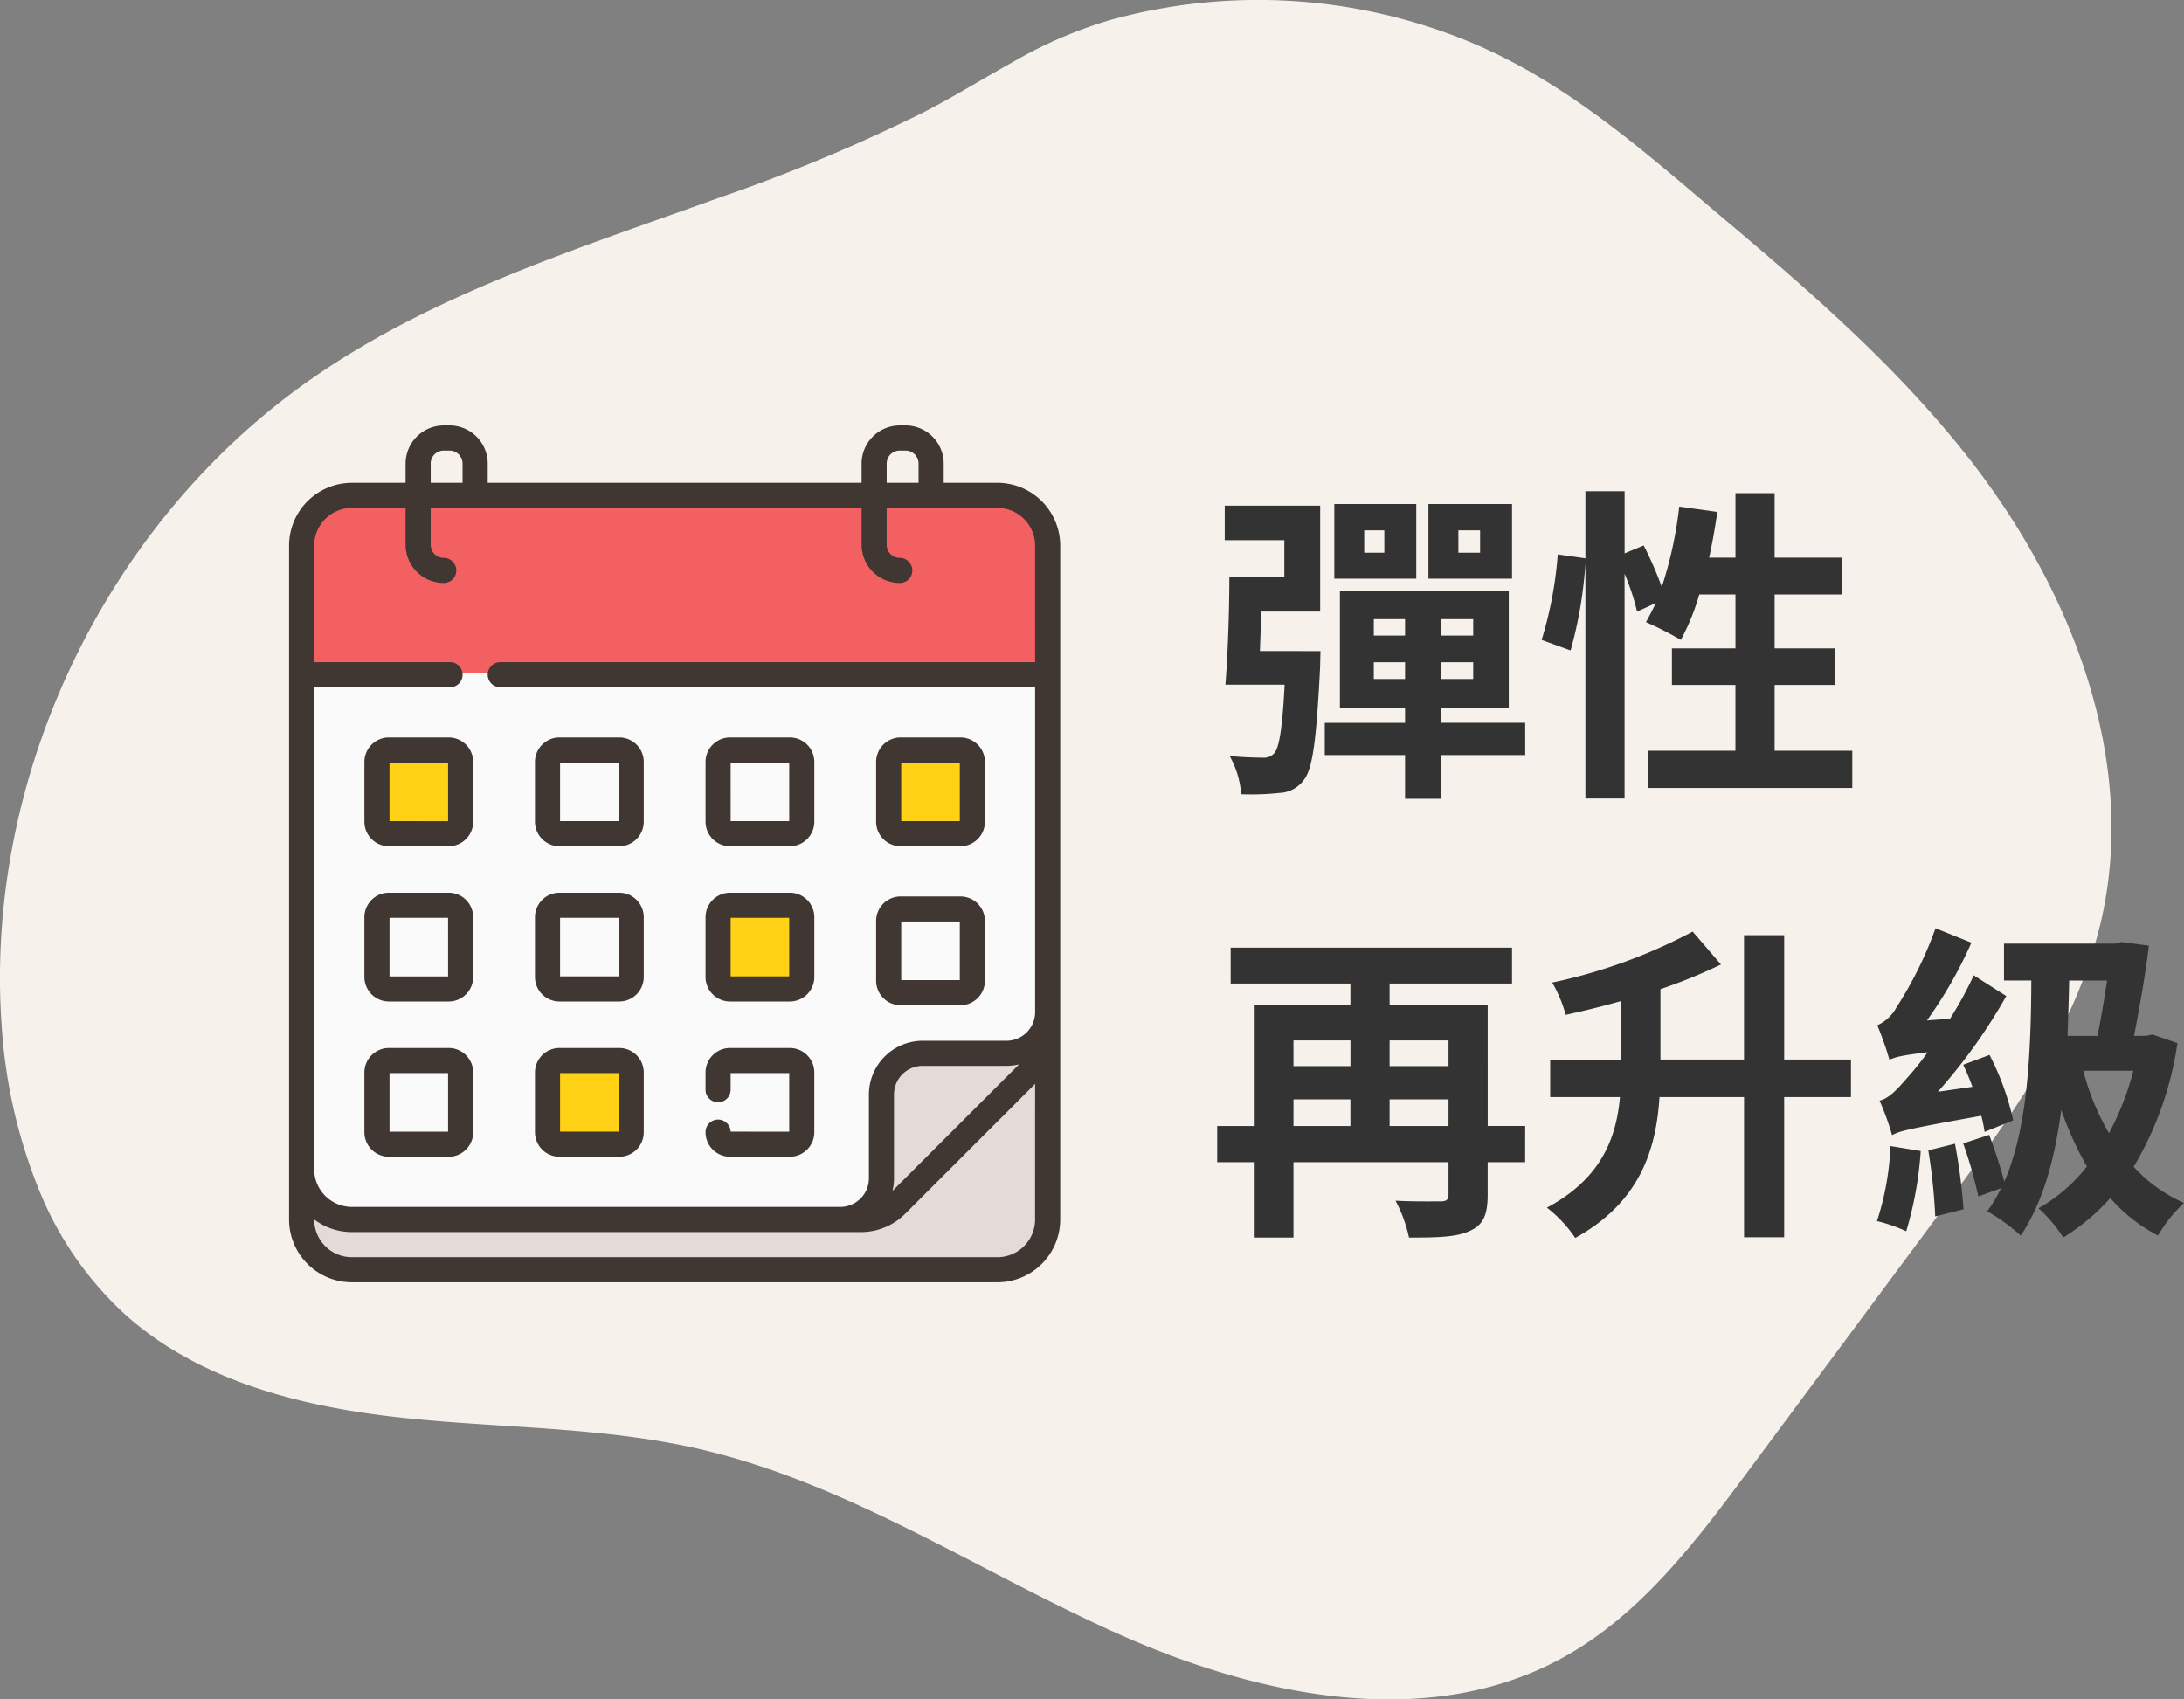
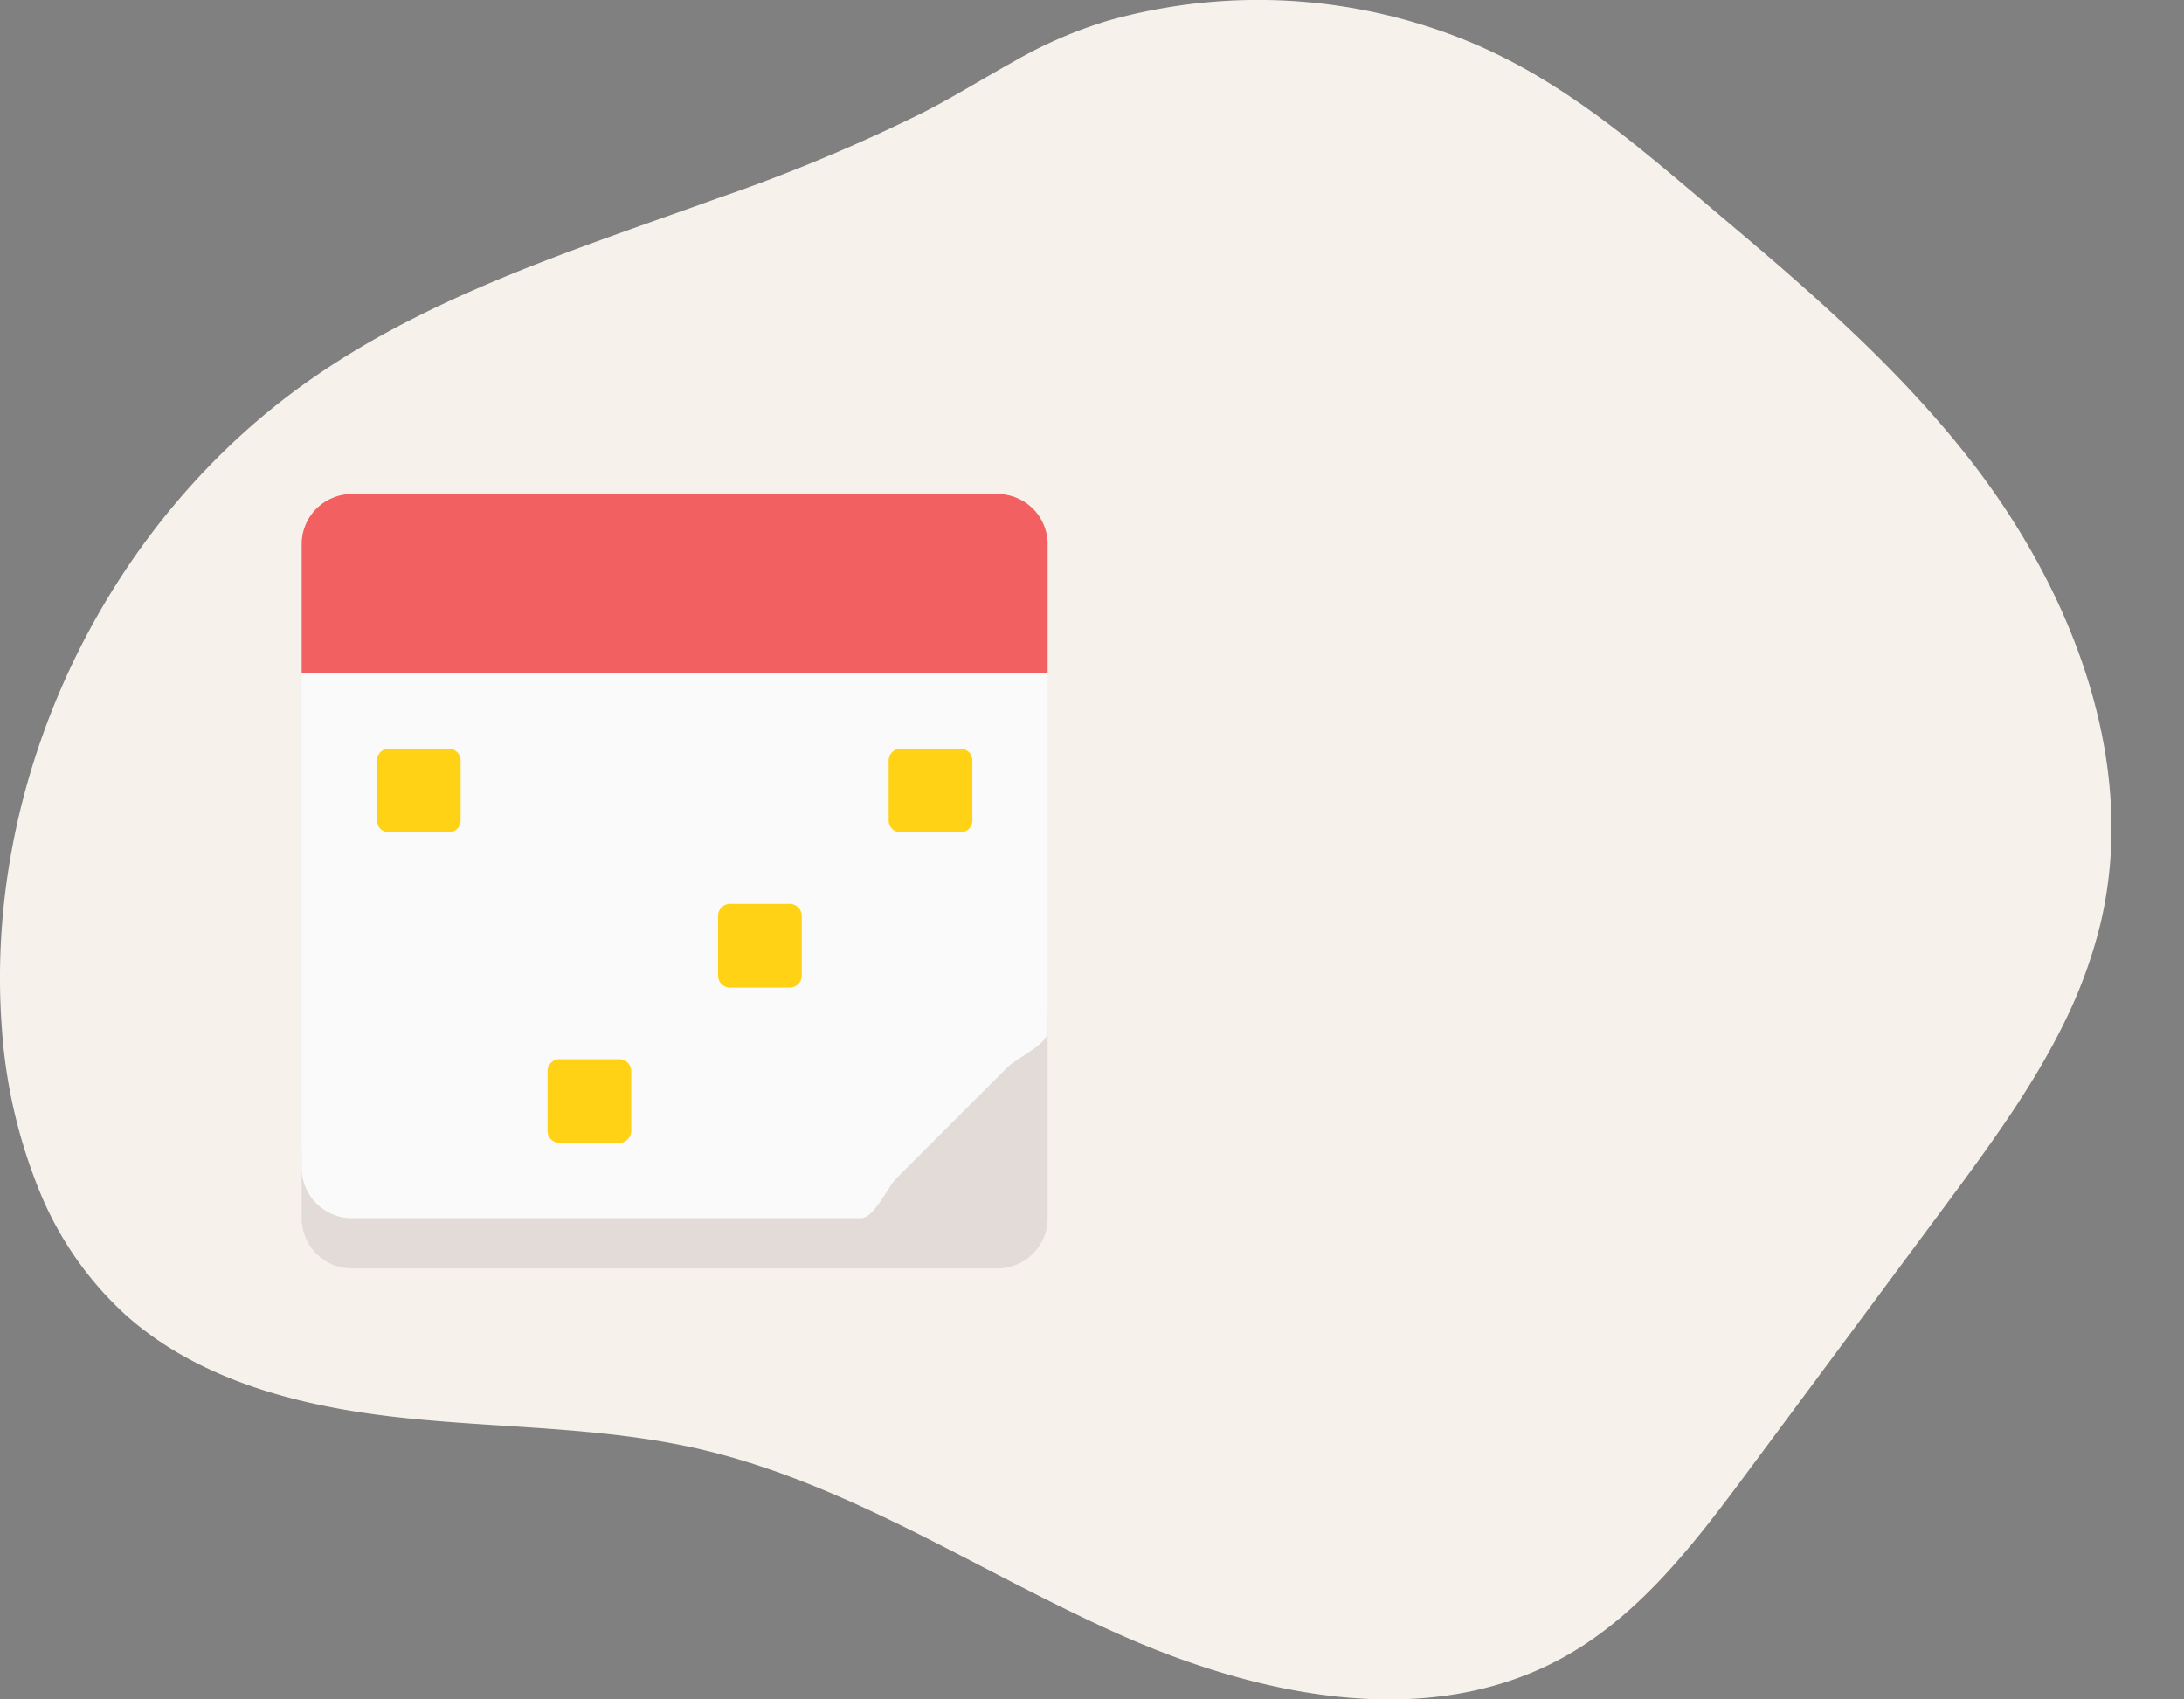
<svg xmlns="http://www.w3.org/2000/svg" width="238.92" height="185.923">
  <rect width="100%" height="100%" fill="#808080" stroke="none" />
  <path d="M229.783 101.051a52.411 52.411 0 01-4.091 11.089c-3.163 6.4-7.405 12.338-11.68 18.132l-1.25 1.684q-10.7 14.423-21.407 28.839c-5.794 7.807-11.851 15.85-20.368 20.546-14.712 8.109-33.18 4.308-48.524-2.526s-29.635-16.534-46.011-20.3c-10.641-2.44-21.7-2.249-32.555-3.42s-22.065-3.979-30.194-11.273a37.468 37.468 0 01-9.4-13.555 57.525 57.525 0 01-4.124-18.132 59.491 59.491 0 01-.092-1.519c-1.309-26.814 12.016-53.9 34.055-69.214 13.43-9.339 29.208-14.232 44.439-19.737a187.845 187.845 0 0022.453-9.379c3.486-1.8 6.649-3.775 9.9-5.571a48.442 48.442 0 0110.411-4.492 60.664 60.664 0 0139.73 2.486c10.779 4.558 19.132 12.18 27.978 19.625 9.26 7.794 18.428 15.83 25.978 25.354 11.46 14.448 19.007 33.422 14.752 51.363z" fill="#f7f1ec" />
-   <path d="M161.916 60.468h-2.376V58.02h2.376zm3.492-5.328h-9.144v8.172h9.144zm-13.968 5.328h-2.2V58.02h2.2zm3.492-5.328h-8.964v8.172h8.964zm-17.1 16.088c.036-1.368.108-2.844.144-4.32h6.444V55.32h-10.44v3.78h6.52v4h-6.016c0 3.852-.18 8.712-.432 11.808h6.48c-.252 4.892-.612 6.944-1.152 7.52a1.5 1.5 0 01-1.224.468 41.69 41.69 0 01-3.636-.18 10.062 10.062 0 011.26 4.176 28.525 28.525 0 004.212-.144 3.449 3.449 0 002.628-1.4c1.008-1.224 1.4-4.572 1.8-12.492 0-.54.036-1.62.036-1.62zm12.456 3.06v-1.836h3.42v1.836zm0-6.552h3.42v1.8h-3.42zm10.872 1.8h-3.56v-1.8h3.56zm0 4.752h-3.56v-1.836h3.56zm5.688 4.788H157.6v-1.648h7.452v-12.78H146.58v12.78h7.128v1.656h-8.784v3.524h8.784v4.788h3.892v-4.788h9.252zm27.288 3.06v-7.2h6.588v-4h-6.588v-5.9h7.344v-4.028h-7.344v-7.056h-4.284v7.056h-2.88c.36-1.62.648-3.312.9-5l-4.172-.58a43.571 43.571 0 01-1.908 8.784 41.276 41.276 0 00-1.98-4.536l-2.088.864v-6.8h-4.288v7.344l-3.024-.432a42.786 42.786 0 01-1.764 9.36l3.168 1.152a45.877 45.877 0 001.62-9.54V87.36h4.284V62.772a25.032 25.032 0 011.368 4.14l2.052-.936a37.1 37.1 0 01-1.08 2.088 37.855 37.855 0 013.816 1.944 24.592 24.592 0 002.016-4.968h3.96v5.9H182.9v4h6.948v7.2h-9.608v4.068h22.392V82.14zm-42.12 41.056v-2.916h6.444v2.916zm-10.516-2.916h6.228v2.916H141.5zm6.232-6.448v2.808H141.5v-2.808zm10.728 0v2.808h-6.444v-2.808zm8.388 9.36h-4.1V109.98h-10.732v-2.376h13.392v-3.924h-30.78v3.924h13.1v2.376h-10.472v13.212h-4.1v3.96h4.1v8.244h4.244v-8.244h16.96v3.492c0 .612-.216.792-.864.792s-2.952.036-4.932-.072a15.566 15.566 0 011.476 4.032c3.024 0 5.184-.036 6.624-.72 1.512-.648 1.98-1.8 1.98-3.96v-3.564h4.1zm35.64-7.272h-7.308v-13.604h-4.392v13.608h-9.144v-7.7a59.04 59.04 0 006.624-2.7l-3.1-3.6a57.936 57.936 0 01-15.368 5.576 14.149 14.149 0 011.476 3.532 99.97 99.97 0 006.084-1.512v6.408h-7.776v4.1h7.632c-.4 4.5-2.052 8.928-7.992 12.1a14.189 14.189 0 013.1 3.312c7.056-3.888 8.856-9.648 9.216-15.408h9.252v15.332h4.388v-15.332h7.308zm4.212.036c.54-.288 1.368-.5 4.176-.828a31.39 31.39 0 01-2.34 2.916c-1.152 1.332-1.944 2.124-2.916 2.376a31.057 31.057 0 011.368 3.78c.792-.468 2.124-.756 9.756-2.124a13.98 13.98 0 01.36 1.764l3.132-1.26a28.976 28.976 0 00-2.592-7.164l-2.88 1.08a25.658 25.658 0 011.008 2.412l-3.78.54a60.205 60.205 0 007.488-10.472l-3.564-2.268a40.513 40.513 0 01-2.592 4.752l-2.52.18a48.119 48.119 0 004.86-8.5l-3.924-1.58a42.07 42.07 0 01-4.284 8.672 4.467 4.467 0 01-2.088 1.944 34.687 34.687 0 011.332 3.784zm.108 9.432a30.1 30.1 0 01-1.476 8.208 16.775 16.775 0 013.2 1.116 39.641 39.641 0 001.588-8.78zm4.14.468a61.113 61.113 0 01.756 7.236l3.1-.792a64.371 64.371 0 00-.936-7.164zm22.428-8.712a30.389 30.389 0 01-2.664 6.84 26.8 26.8 0 01-2.808-6.84zm-2.876-9.86c-.288 1.908-.648 4.14-1.044 6.048h-3.28c.072-1.944.144-3.96.18-6.048zm4.968 5.9l-.684.144h-1.332c.612-3.132 1.26-6.768 1.62-9.864l-2.988-.4-.612.18h-12.244v4.032h2.988c-.036 8.82-.54 16.488-2.952 22a57.156 57.156 0 00-1.656-5.112l-2.844.936a47.027 47.027 0 011.656 5.8l2.484-.9a14.606 14.606 0 01-1.512 2.52 20.955 20.955 0 013.672 2.664c2.412-3.636 3.708-8.28 4.428-13.752a36.237 36.237 0 002.808 6.192 18.02 18.02 0 01-5.292 4.572 15.366 15.366 0 012.7 3.2 23.458 23.458 0 005.148-4.32 17.589 17.589 0 005.22 4.1 15.492 15.492 0 012.844-3.564 16.324 16.324 0 01-5.508-3.96 36.563 36.563 0 004.788-13.528z" fill="#333" />
  <path d="M109.118 138.768H38.491a5.493 5.493 0 01-5.493-5.493v-7.642l81.613-14.831v22.472a5.493 5.493 0 01-5.493 5.494z" fill="#e2dbd7" />
  <path d="M94.172 133.276H38.5a5.5 5.5 0 01-5.5-5.5V59.549a5.5 5.5 0 015.5-5.5h70.609a5.5 5.5 0 015.5 5.5v53.291c0 1.459-3.326 2.859-4.358 3.891l-12.185 12.187c-1.032 1.032-2.431 4.358-3.894 4.358z" fill="#fafafa" />
-   <path d="M87.563 133.275h4.355a4.508 4.508 0 004.508-4.508v-9.166a4.508 4.508 0 014.508-4.508h9.166a4.508 4.508 0 004.508-4.508v2.229a5.5 5.5 0 01-1.612 3.89l-14.959 14.959a5.5 5.5 0 01-3.891 1.612h-6.587z" fill="#e2dbd7" />
  <path d="M114.611 59.539v14.133H32.999V59.539a5.494 5.494 0 015.493-5.493h70.626a5.494 5.494 0 015.493 5.493z" fill="#f26061" />
  <path d="M49.084 91.065h-6.539a1.308 1.308 0 01-1.308-1.308v-6.542a1.308 1.308 0 011.308-1.308h6.539a1.308 1.308 0 011.308 1.308v6.539a1.308 1.308 0 01-1.308 1.311z" fill="#ffd215" />
-   <path d="M67.744 91.065h-6.539a1.308 1.308 0 01-1.308-1.308v-6.542a1.308 1.308 0 011.308-1.308h6.539a1.308 1.308 0 011.308 1.308v6.539a1.308 1.308 0 01-1.308 1.311zm18.655 0H79.86a1.308 1.308 0 01-1.308-1.308v-6.542a1.308 1.308 0 011.308-1.308h6.539a1.308 1.308 0 011.308 1.308v6.539a1.308 1.308 0 01-1.308 1.311z" fill="#fafafa" />
  <path d="M105.064 91.065h-6.539a1.308 1.308 0 01-1.308-1.308v-6.542a1.308 1.308 0 011.308-1.308h6.539a1.308 1.308 0 011.308 1.308v6.539a1.308 1.308 0 01-1.308 1.311z" fill="#ffd215" />
-   <path d="M49.084 108.048h-6.539a1.308 1.308 0 01-1.308-1.308v-6.539a1.308 1.308 0 011.308-1.308h6.539a1.308 1.308 0 011.308 1.308v6.539a1.308 1.308 0 01-1.308 1.308zm18.66 0h-6.539a1.308 1.308 0 01-1.308-1.308v-6.539a1.308 1.308 0 011.308-1.308h6.539a1.308 1.308 0 011.308 1.308v6.539a1.308 1.308 0 01-1.308 1.308z" fill="#fafafa" />
  <path d="M86.399 108.048H79.86a1.308 1.308 0 01-1.308-1.308v-6.539a1.308 1.308 0 011.308-1.308h6.539a1.308 1.308 0 011.308 1.308v6.539a1.308 1.308 0 01-1.308 1.308z" fill="#ffd215" />
  <path d="M105.064 108.459h-6.539a1.308 1.308 0 01-1.308-1.308v-6.542a1.308 1.308 0 011.308-1.308h6.539a1.308 1.308 0 011.308 1.308v6.539a1.308 1.308 0 01-1.308 1.311zm-55.98 16.575h-6.539a1.308 1.308 0 01-1.308-1.308v-6.535a1.308 1.308 0 011.308-1.308h6.539a1.308 1.308 0 011.308 1.308v6.539a1.308 1.308 0 01-1.308 1.304z" fill="#fafafa" />
  <path d="M67.744 125.034h-6.539a1.308 1.308 0 01-1.308-1.308v-6.535a1.308 1.308 0 011.308-1.308h6.539a1.308 1.308 0 011.311 1.308v6.539a1.308 1.308 0 01-1.311 1.304z" fill="#ffd215" />
  <path d="M86.399 125.034H79.86a1.308 1.308 0 01-1.308-1.308v-6.535a1.308 1.308 0 011.308-1.308h6.539a1.308 1.308 0 011.313 1.308v6.539a1.308 1.308 0 01-1.313 1.304z" fill="#fafafa" />
-   <path d="M98.525 92.583h6.539a2.684 2.684 0 002.681-2.681v-6.539a2.684 2.684 0 00-2.681-2.681h-6.539a2.684 2.684 0 00-2.681 2.681v6.539a2.684 2.684 0 002.681 2.681zm.065-9.155h6.408v6.408h-6.407zm-.065 26.548h6.539a2.684 2.684 0 002.681-2.681v-6.538a2.684 2.684 0 00-2.681-2.681h-6.539a2.684 2.684 0 00-2.681 2.681v6.539a2.684 2.684 0 002.681 2.681zm.065-9.155h6.408v6.408h-6.407zm-18.725-8.238h6.539a2.684 2.684 0 002.681-2.681v-6.539a2.684 2.684 0 00-2.681-2.681h-6.539a2.684 2.684 0 00-2.681 2.681v6.539a2.684 2.684 0 002.681 2.681zm.065-9.155h6.408v6.408h-6.407zm-30.846 31.226h-6.539a2.684 2.684 0 00-2.681 2.681v6.539a2.684 2.684 0 002.681 2.681h6.539a2.684 2.684 0 002.681-2.681v-6.539a2.684 2.684 0 00-2.681-2.681zm-.065 9.155H42.61v-6.408h6.408zm.065-43.127h-6.539a2.684 2.684 0 00-2.681 2.681v6.539a2.684 2.684 0 002.681 2.681h6.539a2.684 2.684 0 002.681-2.681v-6.539a2.684 2.684 0 00-2.681-2.681zm-.065 9.155H42.61v-6.408h6.408zm30.846 19.732h6.539a2.684 2.684 0 002.681-2.681v-6.539a2.684 2.684 0 00-2.681-2.681h-6.539a2.684 2.684 0 00-2.681 2.681v6.539a2.684 2.684 0 002.681 2.681zm.065-9.155h6.408v6.408h-6.407zm29.179-47.6h-5.871v-2.1a4.18 4.18 0 00-4.176-4.17h-.631a4.18 4.18 0 00-4.176 4.176v2.1h-40.9v-2.1a4.18 4.18 0 00-4.178-4.176h-.631a4.18 4.18 0 00-4.176 4.176v2.1h-5.872a6.883 6.883 0 00-6.875 6.875v73.726a6.874 6.874 0 006.866 6.866h70.628a6.874 6.874 0 006.866-6.866V59.694a6.883 6.883 0 00-6.876-6.875zM96.998 50.72a1.431 1.431 0 011.429-1.429h.631a1.431 1.431 0 011.429 1.429v2.1h-3.489zm-49.885 0a1.431 1.431 0 011.429-1.429h.631a1.431 1.431 0 011.429 1.429v2.1h-3.484v-2.1zm66.12 82.7a4.124 4.124 0 01-4.115 4.124H38.491a4.124 4.124 0 01-4.12-4.12v-.009a6.839 6.839 0 004.127 1.38h55.677a6.83 6.83 0 004.861-2.014l14.2-14.2zm-15.6-3.123a5.873 5.873 0 00.166-1.385v-9.168a3.138 3.138 0 013.135-3.135h9.166a5.873 5.873 0 001.385-.166zm15.605-57.853H54.726a1.373 1.373 0 000 2.746h58.512v35.541a3.138 3.138 0 01-3.135 3.135h-9.166a5.888 5.888 0 00-5.881 5.878v9.17a3.138 3.138 0 01-3.135 3.13H38.498a4.133 4.133 0 01-4.129-4.129V75.19h14.865a1.373 1.373 0 100-2.746H34.371v-12.75a4.133 4.133 0 014.127-4.128h5.871v4.038a4.18 4.18 0 004.176 4.176 1.373 1.373 0 000-2.746 1.431 1.431 0 01-1.429-1.429v-4.039h47.14v4.038a4.18 4.18 0 004.176 4.176 1.373 1.373 0 100-2.746 1.431 1.431 0 01-1.434-1.431v-4.037h12.107a4.133 4.133 0 014.129 4.129zM49.084 97.668h-6.539a2.684 2.684 0 00-2.681 2.681v6.539a2.684 2.684 0 002.681 2.681h6.539a2.684 2.684 0 002.681-2.681v-6.539a2.684 2.684 0 00-2.681-2.681zm-.065 9.155H42.61v-6.408h6.408zm12.186-14.24h6.539a2.684 2.684 0 002.681-2.681v-6.539a2.684 2.684 0 00-2.681-2.681h-6.539a2.684 2.684 0 00-2.681 2.681v6.539a2.684 2.684 0 002.681 2.681zm.065-9.155h6.408v6.408H61.27zm18.658 40.38a1.373 1.373 0 00-2.745.065 2.684 2.684 0 002.681 2.681h6.539a2.684 2.684 0 002.681-2.681v-6.538a2.684 2.684 0 00-2.681-2.681h-6.538a2.684 2.684 0 00-2.681 2.681v1.886a1.373 1.373 0 102.746 0v-1.82h6.408v6.408zm-18.723-14.239h6.539a2.684 2.684 0 002.681-2.681v-6.539a2.684 2.684 0 00-2.681-2.681h-6.539a2.684 2.684 0 00-2.681 2.681v6.539a2.684 2.684 0 002.681 2.681zm.065-9.155h6.408v6.408H61.27zm-.065 26.141h6.539a2.684 2.684 0 002.681-2.681v-6.539a2.684 2.684 0 00-2.681-2.681h-6.539a2.684 2.684 0 00-2.681 2.681v6.539a2.684 2.684 0 002.681 2.681zm.065-9.155h6.408v6.408H61.27z" fill="#403632" />
</svg>